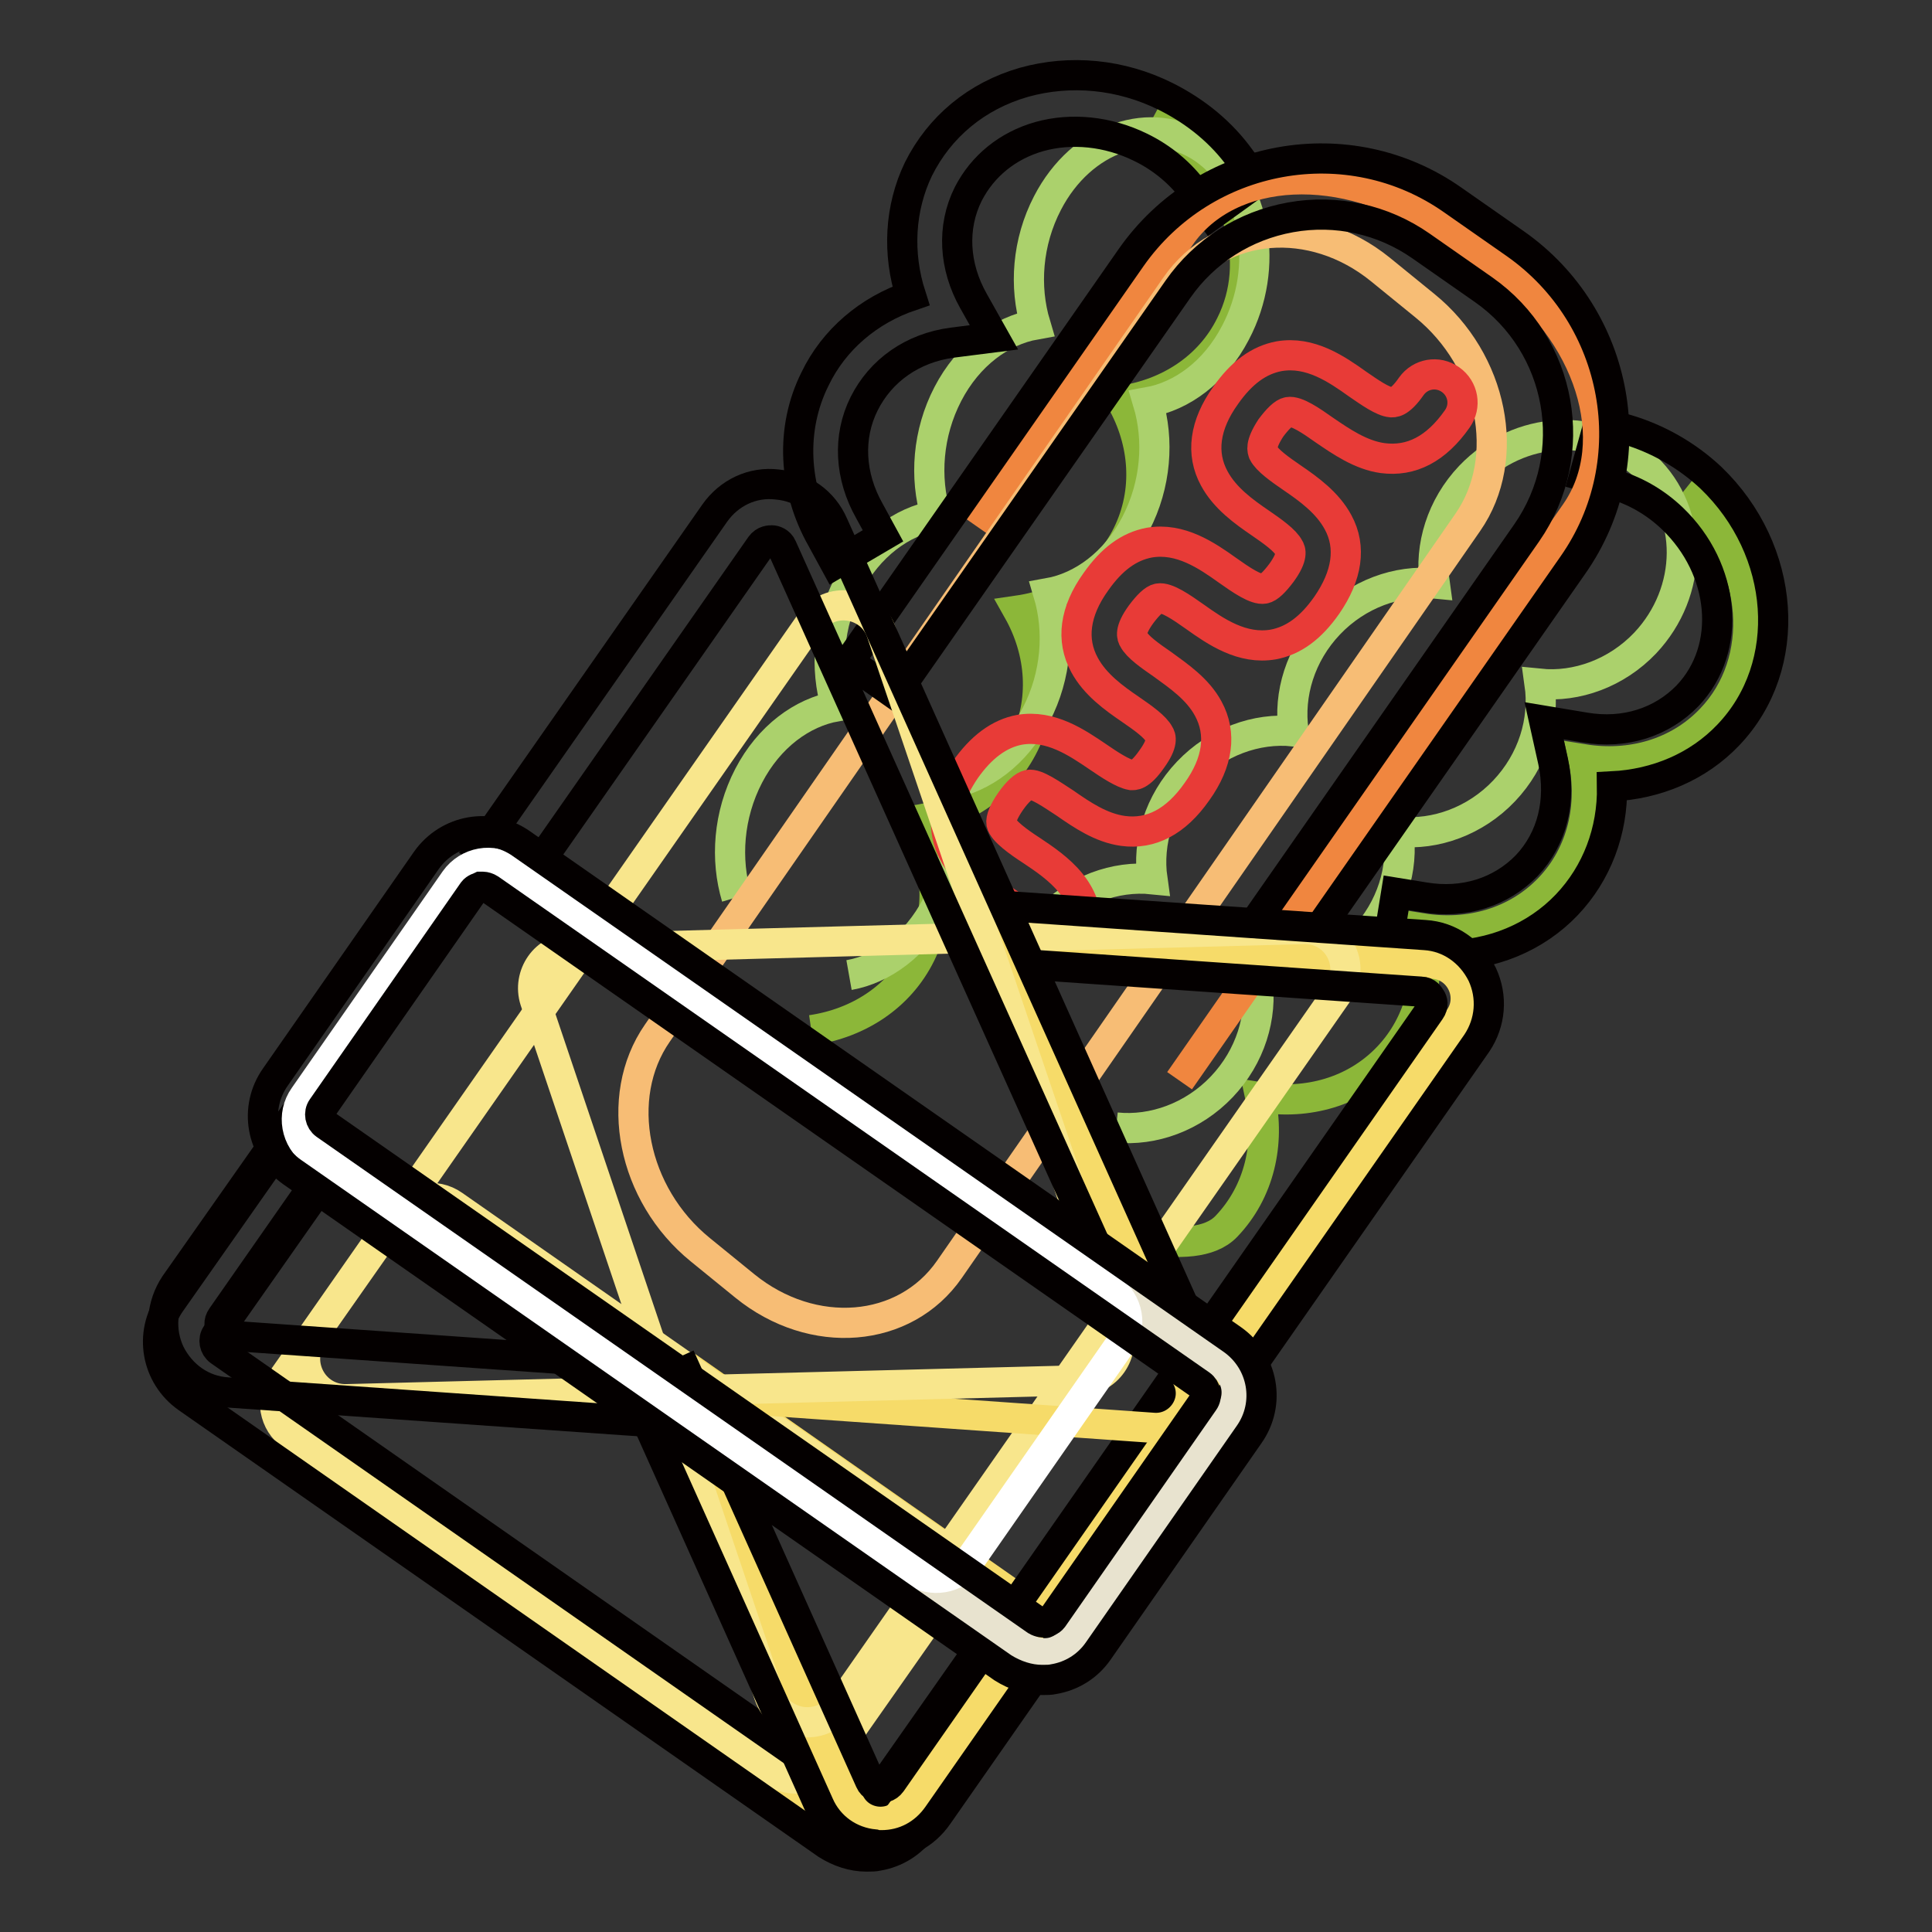
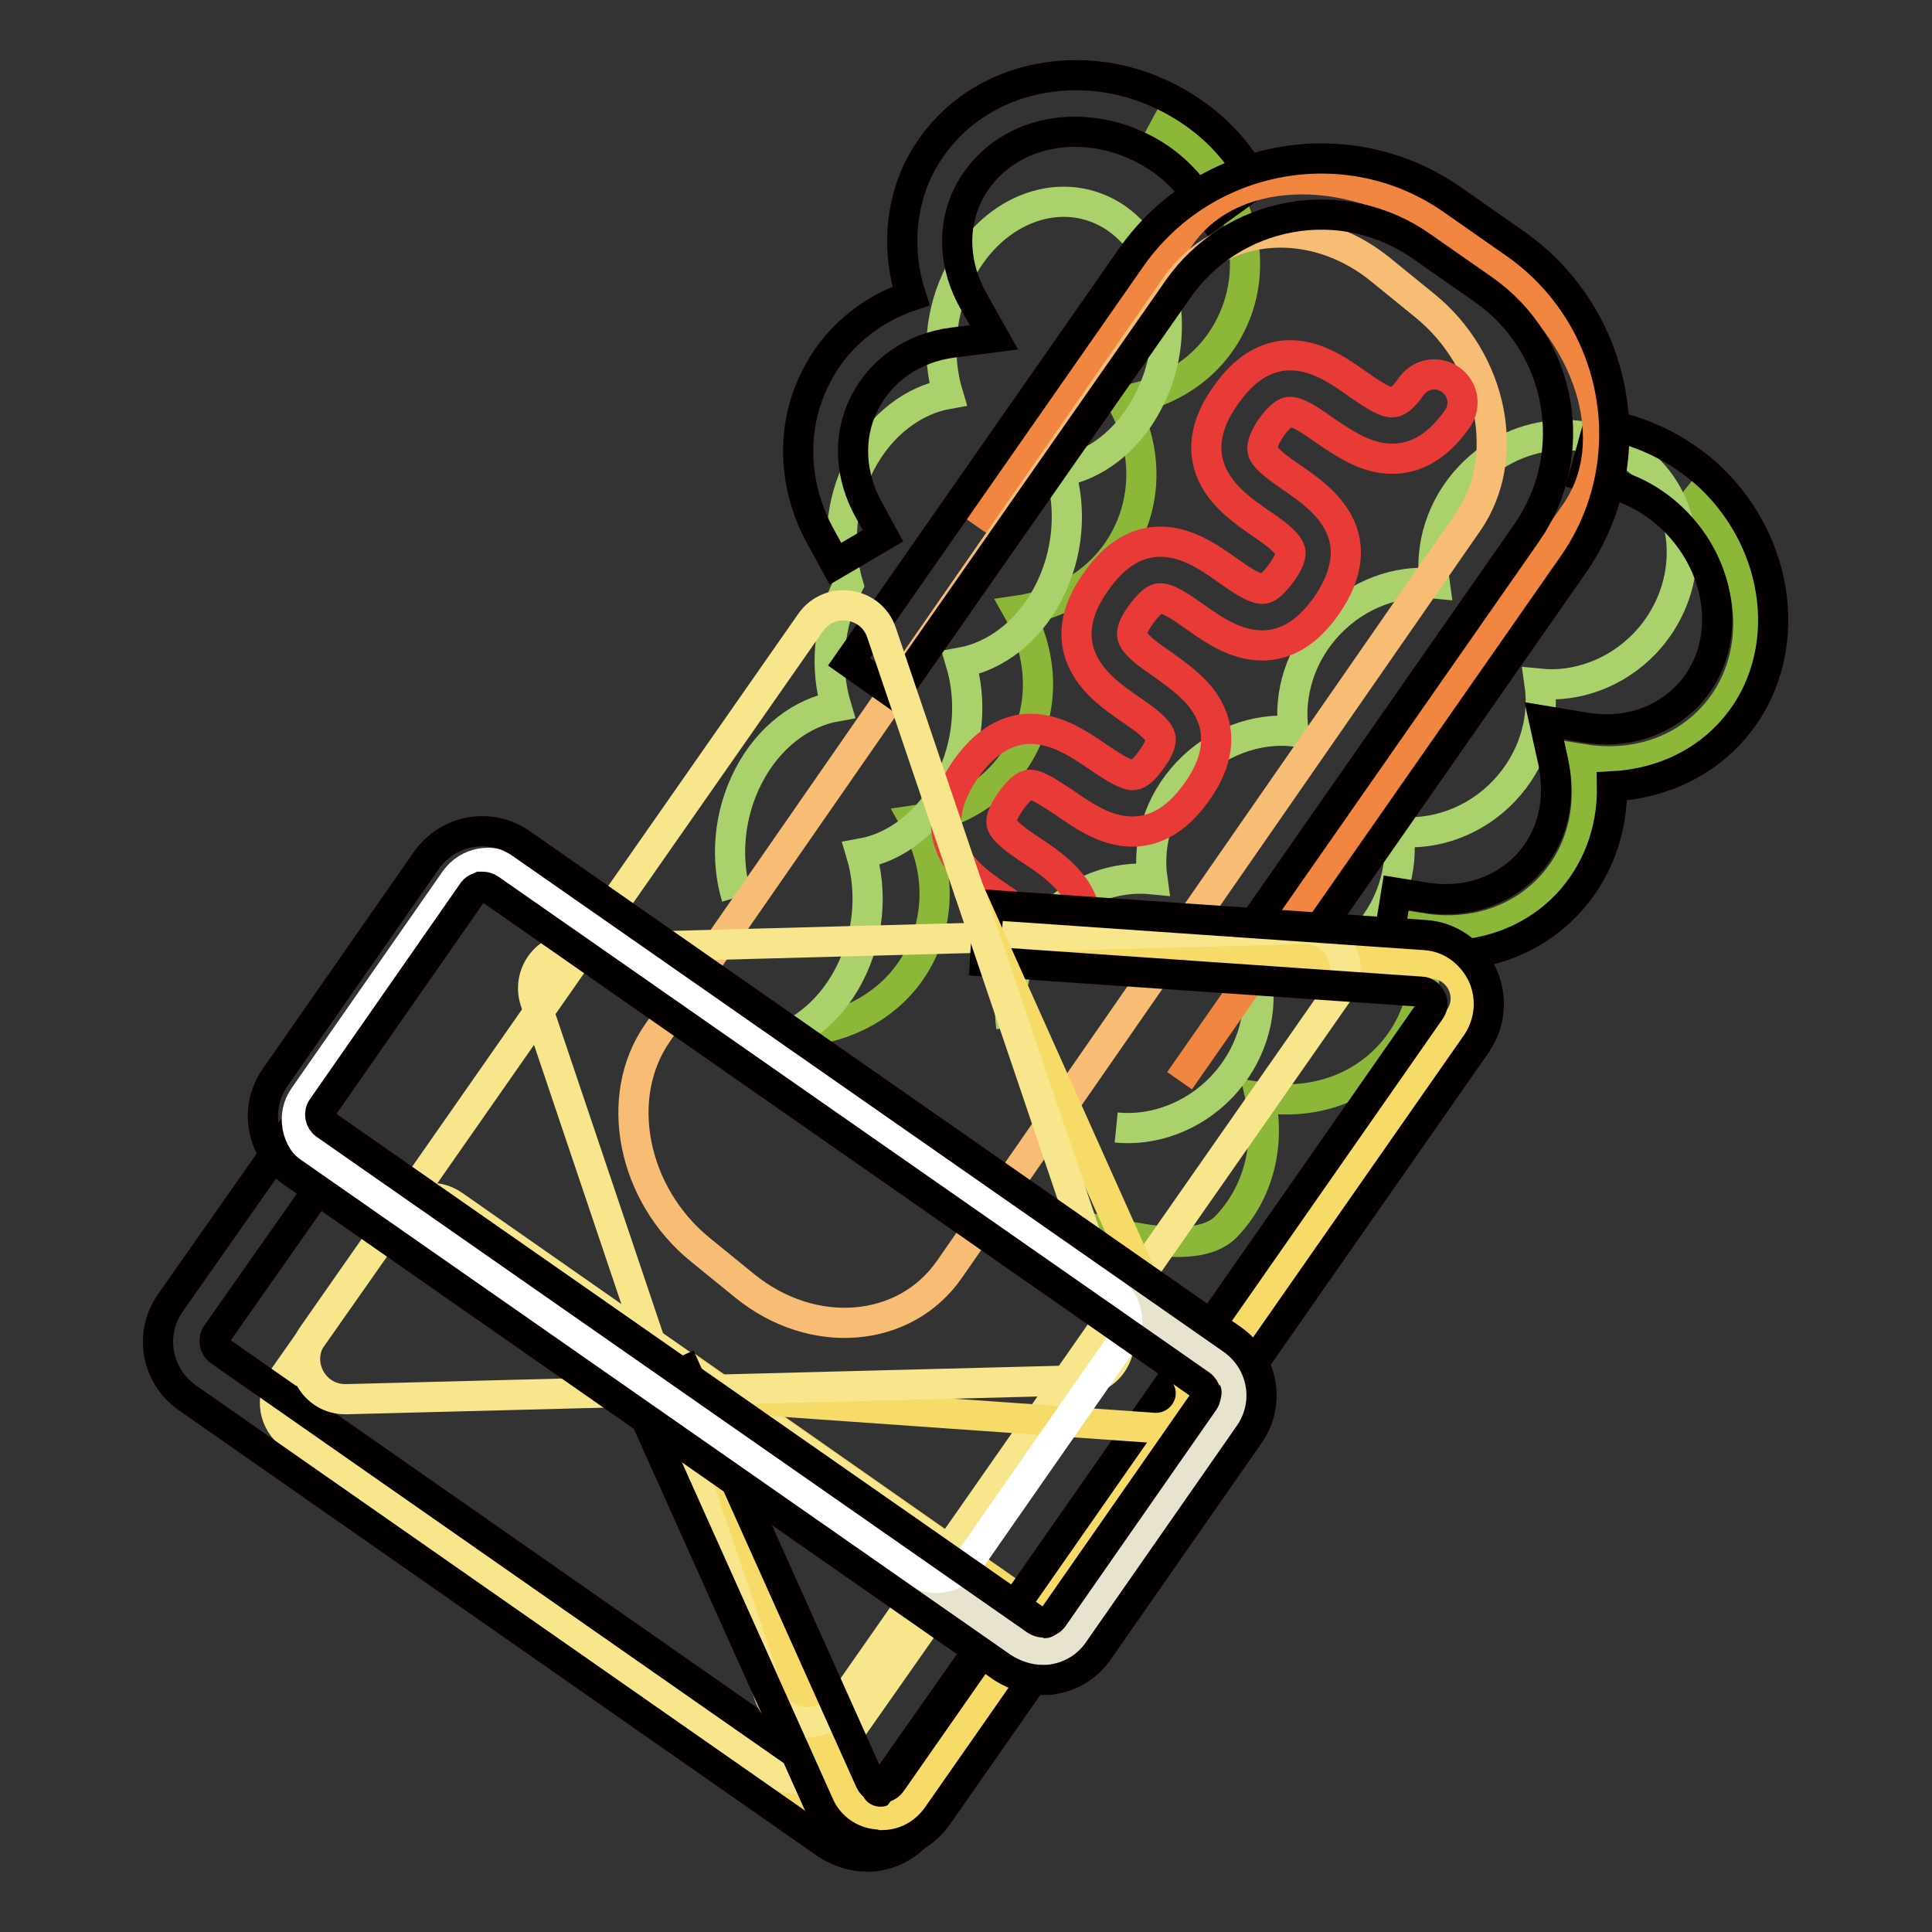
<svg xmlns="http://www.w3.org/2000/svg" version="1.1" x="0px" y="0px" viewBox="0 0 256 256" enable-background="new 0 0 256 256" xml:space="preserve">
  <rect x="0" y="0" width="256" height="256" fill="#333333" stroke="none" />
  <g>
    <path stroke-width="4" fill-opacity="0" stroke="#8cb739" d="M139.6,161.7c6.2,1,18.5,5.4,22.9,0.8c4.4-4.6,5.8-11,4.5-17.1c6.2,1,12.5-0.7,16.9-5.3s5.8-11,4.5-17.1 c6.2,1,12.5-0.7,16.9-5.3c4.4-4.6,5.8-11,4.5-17.1c6.2,1,12.5-0.7,16.9-5.3c7.4-7.7,6.4-20.7-2.2-28.8c-0.5-0.5-1-0.9-1.5-1.3" />
    <path stroke-width="4" fill-opacity="0" stroke="#abd16c" d="M147.9,149.4c4.9,0.5,10.2-1.4,14-5.4c3.8-4,5.4-9.3,4.7-14.2c4.9,0.5,10.2-1.4,14-5.4 c3.8-4,5.4-9.3,4.7-14.2c4.9,0.5,10.2-1.4,14-5.4c3.8-4,5.4-9.3,4.7-14.2c4.9,0.5,10.2-1.4,14-5.4c6.4-6.8,6.5-17.2,0.1-23.3 c-6.4-6.1-16.8-5.6-23.3,1.2c-3.8,4-5.4,9.3-4.7,14.2c-4.9-0.5-10.2,1.4-14,5.4c-3.8,4-5.4,9.3-4.7,14.2c-4.9-0.5-10.2,1.4-14,5.4 c-3.8,4-5.4,9.3-4.7,14.2c-4.9-0.5-10.2,1.4-14,5.4c-3.8,4-5.4,9.3-4.7,14.2" />
    <path stroke-width="4" fill-opacity="0" stroke="#040000" d="M191.5,126.6c-1.3,0-2.6-0.1-4-0.3l-3.7-0.6l1.2-7.4l3.7,0.6c5.3,0.9,10.2-0.7,13.6-4.2 c3.4-3.6,4.6-8.6,3.5-13.8l-1.2-5.4l5.4,0.9c5.3,0.9,10.2-0.7,13.6-4.2c6-6.3,5-16.8-2-23.5c-2.3-2.2-5.1-3.8-8.1-4.6l-3.6-1l2-7.2 l3.6,1c4.1,1.2,8,3.4,11.2,6.4c10,9.6,11.1,24.9,2.3,34.1c-4,4.2-9.5,6.5-15.4,6.8c0.1,5.9-2,11.5-6,15.7 C203.5,124.2,197.7,126.6,191.5,126.6L191.5,126.6z" />
    <path stroke-width="4" fill-opacity="0" stroke="#8cb739" d="M152.5,16.1c1.3,0.7,2.6,1.4,3.7,2.3c8,5.9,11.1,16.2,6.9,24.6c-2.8,5.7-8.3,9.2-14.5,10.1 c3.1,5.5,3.6,12,0.8,17.7c-2.8,5.7-8.3,9.2-14.5,10.1c3.1,5.5,3.6,12,0.8,17.7c-2.8,5.7-8.3,9.2-14.5,10.1c3.1,5.5,3.6,12,0.8,17.7 c-2.8,5.7-8.3,9.2-14.5,10.1" />
-     <path stroke-width="4" fill-opacity="0" stroke="#abd16c" d="M97.6,118.9c-1.5-5-1.1-10.9,1.6-16.1c2.7-5.2,7.1-8.4,11.6-9.2c-1.5-5-1.1-10.9,1.6-16.1 c2.7-5.2,7.1-8.4,11.6-9.2c-1.5-5-1.1-10.9,1.6-16.1s7.1-8.4,11.6-9.2c-1.5-5-1.1-10.9,1.6-16.1c4.5-8.7,13.8-11.9,20.7-7.2 c6.9,4.8,8.8,15.7,4.2,24.4c-2.7,5.2-7.1,8.4-11.6,9.2c1.5,5,1.1,10.9-1.6,16.1c-2.7,5.2-7.1,8.4-11.6,9.2c1.5,5,1.1,10.9-1.6,16.1 c-2.7,5.2-7.1,8.4-11.6,9.2c1.5,5,1.1,10.9-1.6,16.1c-2.7,5.2-7.1,8.4-11.6,9.2" />
+     <path stroke-width="4" fill-opacity="0" stroke="#abd16c" d="M97.6,118.9c-1.5-5-1.1-10.9,1.6-16.1c2.7-5.2,7.1-8.4,11.6-9.2c-1.5-5-1.1-10.9,1.6-16.1 c-1.5-5-1.1-10.9,1.6-16.1s7.1-8.4,11.6-9.2c-1.5-5-1.1-10.9,1.6-16.1c4.5-8.7,13.8-11.9,20.7-7.2 c6.9,4.8,8.8,15.7,4.2,24.4c-2.7,5.2-7.1,8.4-11.6,9.2c1.5,5,1.1,10.9-1.6,16.1c-2.7,5.2-7.1,8.4-11.6,9.2c1.5,5,1.1,10.9-1.6,16.1 c-2.7,5.2-7.1,8.4-11.6,9.2c1.5,5,1.1,10.9-1.6,16.1c-2.7,5.2-7.1,8.4-11.6,9.2" />
    <path stroke-width="4" fill-opacity="0" stroke="#040000" d="M110.7,74.7l-1.8-3.3c-3.8-6.7-4.2-14.6-0.9-21.2c2.5-5.2,7.1-9.1,12.7-11c-1.8-5.6-1.5-11.6,1-16.8 c2.8-5.6,7.7-9.7,14-11.5c6.1-1.7,12.8-1.1,18.8,1.9c4,2,7.4,4.8,9.9,8.3l2.2,3l-6.1,4.4l-2.2-3c-1.8-2.5-4.3-4.6-7.2-6 c-4.3-2.1-9.1-2.6-13.4-1.4c-4.2,1.2-7.5,3.9-9.4,7.6c-2.2,4.4-1.9,9.6,0.7,14.2l2.7,4.8l-5.5,0.7c-5.3,0.7-9.5,3.7-11.7,8.1 c-2.2,4.4-1.9,9.6,0.7,14.2l1.8,3.3L110.7,74.7L110.7,74.7z" />
    <path stroke-width="4" fill-opacity="0" stroke="#f0863f" d="M129.5,69.8l26.9-38.5c6.5-9.4,21.9-10.1,34.1-1.6l8,5.6c12.2,8.5,16.8,23.2,10.3,32.6l-52.5,75.3" />
    <path stroke-width="4" fill-opacity="0" stroke="#f7bd75" d="M194.5,69.2l-68.7,99c-5.9,8.5-18.1,9.5-27.1,2.2l-5.9-4.8c-9-7.3-11.6-20.2-5.7-28.7l68.7-99 c5.9-8.5,18.1-9.5,27.1-2.2l5.9,4.8C197.8,47.8,200.4,60.7,194.5,69.2L194.5,69.2z" />
    <path stroke-width="4" fill-opacity="0" stroke="#040000" d="M171,128.5l-6.1-4.3l37.4-53.6c7.3-10.5,4.7-24.9-5.7-32.2l-8.3-5.8c-5-3.5-11.2-4.9-17.3-3.8 c-6.1,1.1-11.4,4.5-14.9,9.5L118.6,92l-6.1-4.3l37.4-53.6c9.7-13.8,28.8-17.3,42.6-7.6l8.3,5.8c13.8,9.7,17.3,28.8,7.6,42.6 L171,128.5L171,128.5z" />
    <path stroke-width="4" fill-opacity="0" stroke="#e83b37" d="M140.2,127.5c-0.2,0-0.5,0-0.7-0.1c-2-0.4-3.4-2.3-3-4.4c0.2-1.1-1-2.1-3.9-4c-2.8-1.9-6.3-4.3-7.1-8.4 c-0.5-2.7,0.3-5.5,2.4-8.6c2.1-3,4.5-4.8,7.2-5.3c4.1-0.7,7.6,1.7,10.4,3.6c1.6,1.1,3.3,2.2,4.4,2.4c0.3,0,1.1,0.2,2.7-2.1 c1.6-2.2,1.2-3,1-3.3c-0.5-1-2.2-2.2-3.8-3.3c-2.2-1.5-4.7-3.3-6.1-5.9c-1.8-3.3-1.3-7.1,1.5-11c2.1-3,4.4-4.7,7.1-5.2 c4.1-0.7,7.6,1.7,10.4,3.7c1.7,1.2,3.7,2.6,4.8,2.4c0.6-0.1,1.4-0.9,2.3-2.1c1.6-2.2,1.2-3,1-3.3c-0.5-1-2.2-2.2-3.8-3.3 c-2.2-1.5-4.7-3.3-6.1-5.9c-1.8-3.3-1.3-7.1,1.5-11c2.1-3,4.4-4.7,7.1-5.2c4.1-0.7,7.6,1.7,10.4,3.7c1.6,1.1,3.3,2.3,4.4,2.4 c0.3,0,1.1,0.2,2.7-2.1c1.2-1.7,3.5-2.1,5.2-0.9c1.7,1.2,2.1,3.5,0.9,5.2c-2.8,4-6.1,5.7-9.9,5.2c-2.9-0.4-5.5-2.2-7.7-3.7 c-1.7-1.2-3.7-2.6-4.8-2.4c-0.6,0.1-1.4,0.9-2.3,2.1c-1.5,2.3-1.1,3-1,3.3c0.5,1,2.2,2.2,3.8,3.3c2.2,1.5,4.7,3.3,6.1,5.9 c1.8,3.3,1.2,7.1-1.5,11c-2.1,3-4.4,4.7-7.1,5.2c-4.1,0.7-7.6-1.7-10.4-3.7c-1.7-1.2-3.7-2.6-4.8-2.4c-0.6,0.1-1.4,0.9-2.3,2.1 c-1.6,2.2-1.2,3-1,3.3c0.5,1,2.2,2.2,3.8,3.3c2.2,1.6,4.7,3.3,6.1,5.9c1.8,3.3,1.3,7.1-1.5,11c-2.8,4-6.1,5.7-9.8,5.2 c-2.9-0.4-5.4-2.1-7.7-3.7c-1.7-1.1-3.8-2.6-4.8-2.4c-0.6,0.1-1.5,0.9-2.4,2.2c-0.9,1.3-1.3,2.3-1.2,2.9c0.2,1,2.3,2.5,4,3.6 c3.3,2.2,8.2,5.5,7.1,11.6C143.6,126.2,142,127.5,140.2,127.5L140.2,127.5z" />
    <path stroke-width="4" fill-opacity="0" stroke="#f6db69" d="M69.5,211.6l43,30.1c2.1,1.4,4.9,0.9,6.4-1.1l16.1-23.1c1.4-2.1,0.9-4.9-1.1-6.4l-43-30.1" />
    <path stroke-width="4" fill-opacity="0" stroke="#f8e68c" d="M123.8,204.2l-63.7-44.5c-2.4-1.7-5.8-1.1-7.4,1.3l-15.3,21.8c-1.7,2.4-1.1,5.8,1.3,7.4l63.7,44.5 c2.4,1.7,5.8,1.1,7.4-1.3l15.3-21.8C126.8,209.2,126.2,205.9,123.8,204.2z" />
    <path stroke-width="4" fill-opacity="0" stroke="#040000" d="M114.8,246c-1.8,0-3.6-0.6-5.2-1.6l-84.8-59.2c-4.1-2.9-5.1-8.5-2.2-12.6l15.3-21.8L44,155l-15.3,21.8 c-0.5,0.7-0.3,1.7,0.4,2.2l84.8,59.2c0.5,0.3,1,0.3,1.2,0.3c0.2-0.1,0.7-0.2,1-0.6l15.3-21.8l6.1,4.3l-15.3,21.8 c-1.4,2-3.5,3.3-5.9,3.7C115.9,246,115.4,246,114.8,246z" />
    <path stroke-width="4" fill-opacity="0" stroke="#f6db69" d="M87.6,183.2l24.9,55.5c1.4,3.2,5.9,3.7,7.9,0.7l73-104.5c2-2.9,0.1-6.9-3.4-7.2l-59.1-4.1" />
    <path stroke-width="4" fill-opacity="0" stroke="#f8e68c" d="M70.9,132.6l31,92c1.4,4.1,6.9,4.9,9.4,1.4l66-94.5c2.5-3.6-0.1-8.5-4.5-8.4l-97,2.6 C72.3,125.6,69.8,129.2,70.9,132.6z" />
    <path stroke-width="4" fill-opacity="0" stroke="#040000" d="M116.8,244.5c-0.3,0-0.6,0-0.9-0.1c-3.3-0.3-6.1-2.3-7.4-5.3l-24.4-54.4l6.8-3.1l24.4,54.4 c0.3,0.7,1,0.9,1.3,0.9c0.3,0,1,0,1.5-0.7l71.4-102.3c0.5-0.7,0.3-1.3,0.1-1.6c-0.2-0.3-0.5-0.9-1.3-0.9l-57.8-4l0.5-7.5l57.8,4 c3.3,0.2,6.1,2.2,7.6,5.2c1.4,3,1.1,6.4-0.7,9.1l-71.4,102.3C122.5,243.1,119.8,244.5,116.8,244.5z" />
    <path stroke-width="4" fill-opacity="0" stroke="#f6db69" d="M81.9,184.2l71,5c3.4,0.2,5.9-3.3,4.5-6.4l-29.1-65" />
    <path stroke-width="4" fill-opacity="0" stroke="#f8e68c" d="M148,175.9l-31.2-92.1c-1.4-4.1-6.9-4.9-9.4-1.3l-66,94.5c-2.5,3.6,0.1,8.5,4.5,8.4l97.2-2.5 C146.7,182.9,149.2,179.3,148,175.9L148,175.9z" />
-     <path stroke-width="4" fill-opacity="0" stroke="#040000" d="M87.2,188.5l-57.1-4c-3.3-0.2-6.1-2.2-7.6-5.2c-1.4-3-1.1-6.4,0.7-9.1L38.1,149l6.1,4.3l-14.8,21.2 c-0.5,0.7-0.3,1.3-0.1,1.6c0.2,0.3,0.5,0.9,1.3,0.9l57,4L87.2,188.5L87.2,188.5z M150.6,177L103.6,72.5c-0.3-0.7-1-0.9-1.3-0.9 c-0.3,0-1,0-1.5,0.7l-31.1,44.5l-6.1-4.3l31.1-44.5c1.9-2.7,5-4.2,8.3-3.8c3.3,0.3,6.1,2.3,7.4,5.3l46.9,104.5L150.6,177L150.6,177 z" />
    <path stroke-width="4" fill-opacity="0" stroke="#e8e3cf" d="M114.2,147.5l47.7,33.3c2.1,1.4,2.6,4.3,1.1,6.4l-20.9,29.9c-1.4,2.1-4.3,2.6-6.4,1.1L88.1,185" />
    <path stroke-width="4" fill-opacity="0" stroke="#ffffff" d="M121,208.1l-79.4-55.4c-2.4-1.7-3-5-1.3-7.4l20-28.7c1.7-2.4,5-3,7.4-1.3l79.4,55.5c2.4,1.7,3,5,1.3,7.4 l-20,28.7C126.7,209.2,123.4,209.8,121,208.1L121,208.1z" />
    <path stroke-width="4" fill-opacity="0" stroke="#040000" d="M138.1,222.6c-1.8,0-3.6-0.6-5.2-1.6l-94.2-65.7c-4.1-2.9-5.1-8.5-2.2-12.6l20-28.7 c2.9-4.1,8.5-5.1,12.6-2.2l94.2,65.7c4.1,2.9,5.1,8.5,2.2,12.6l-20,28.7c-1.4,2-3.5,3.3-5.9,3.7 C139.2,222.6,138.6,222.6,138.1,222.6L138.1,222.6z M64,117.5c-0.1,0-0.2,0-0.3,0c-0.2,0.1-0.7,0.2-1,0.6l-20,28.7 c-0.5,0.7-0.3,1.7,0.4,2.2l94.2,65.7c0.5,0.3,1,0.3,1.2,0.3c0.2-0.1,0.7-0.2,1-0.6l20-28.7c0.5-0.7,0.3-1.7-0.4-2.2l-94.2-65.7 C64.6,117.6,64.2,117.5,64,117.5L64,117.5z" />
  </g>
</svg>